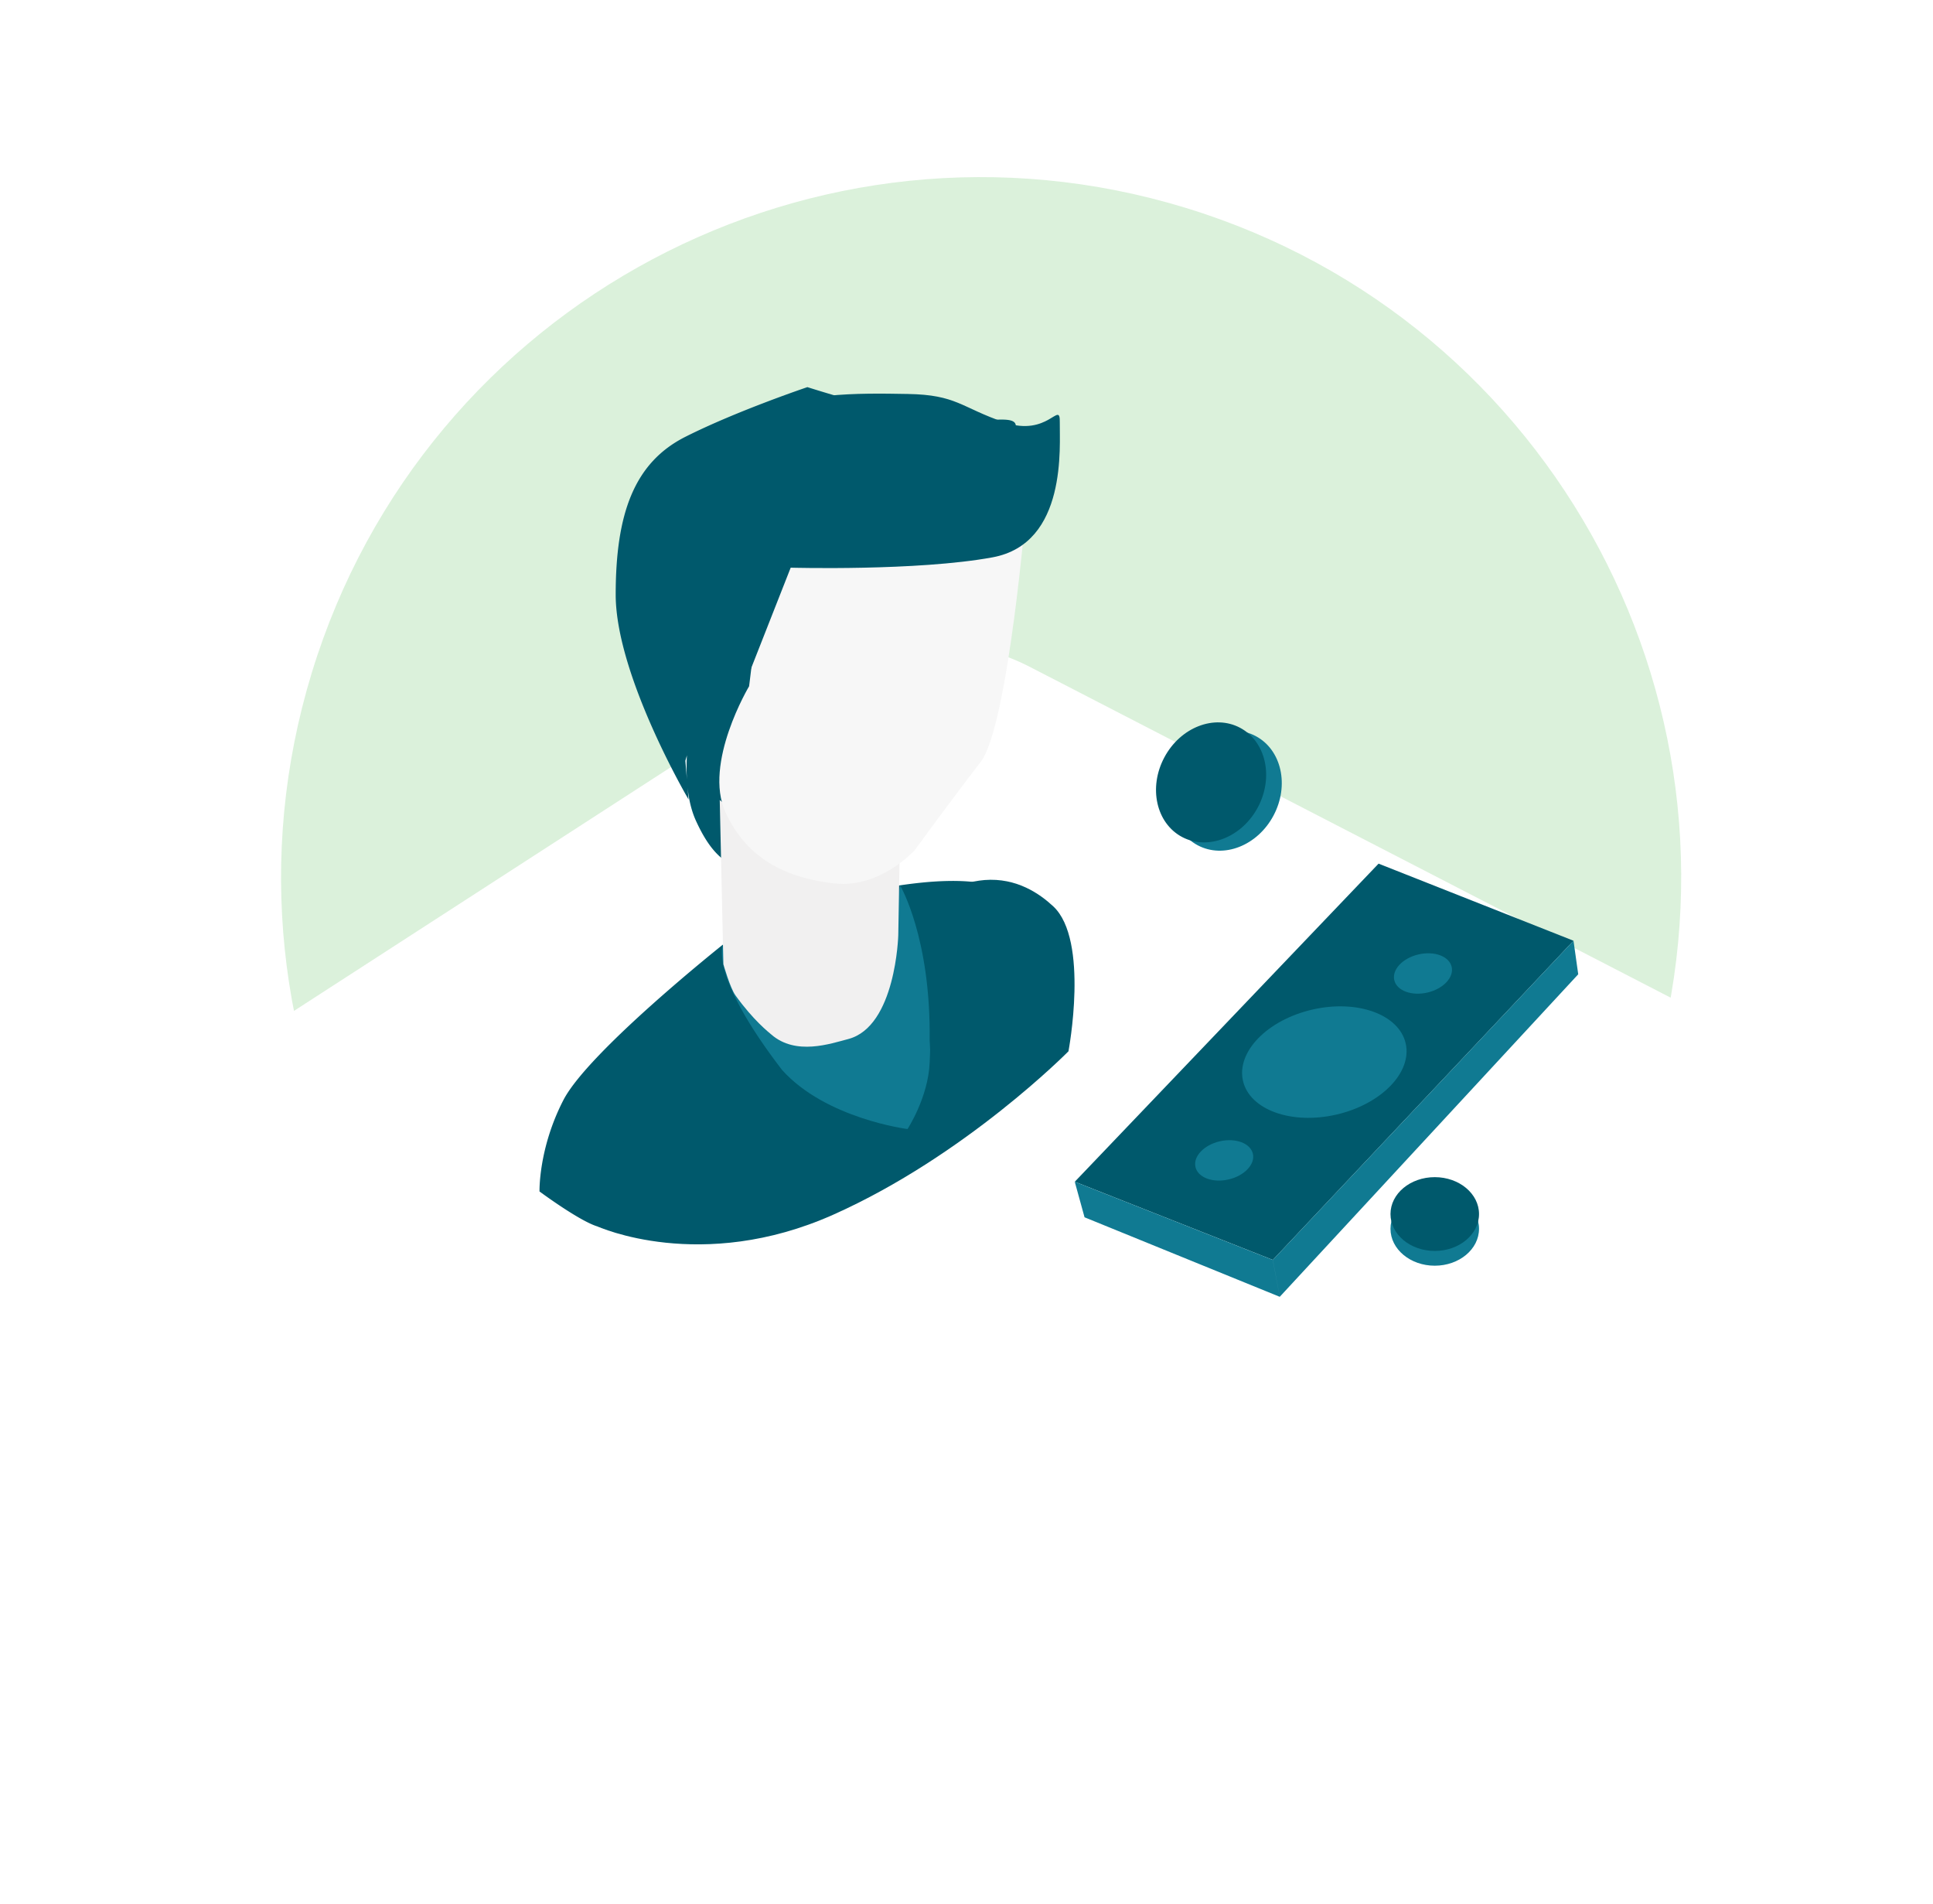
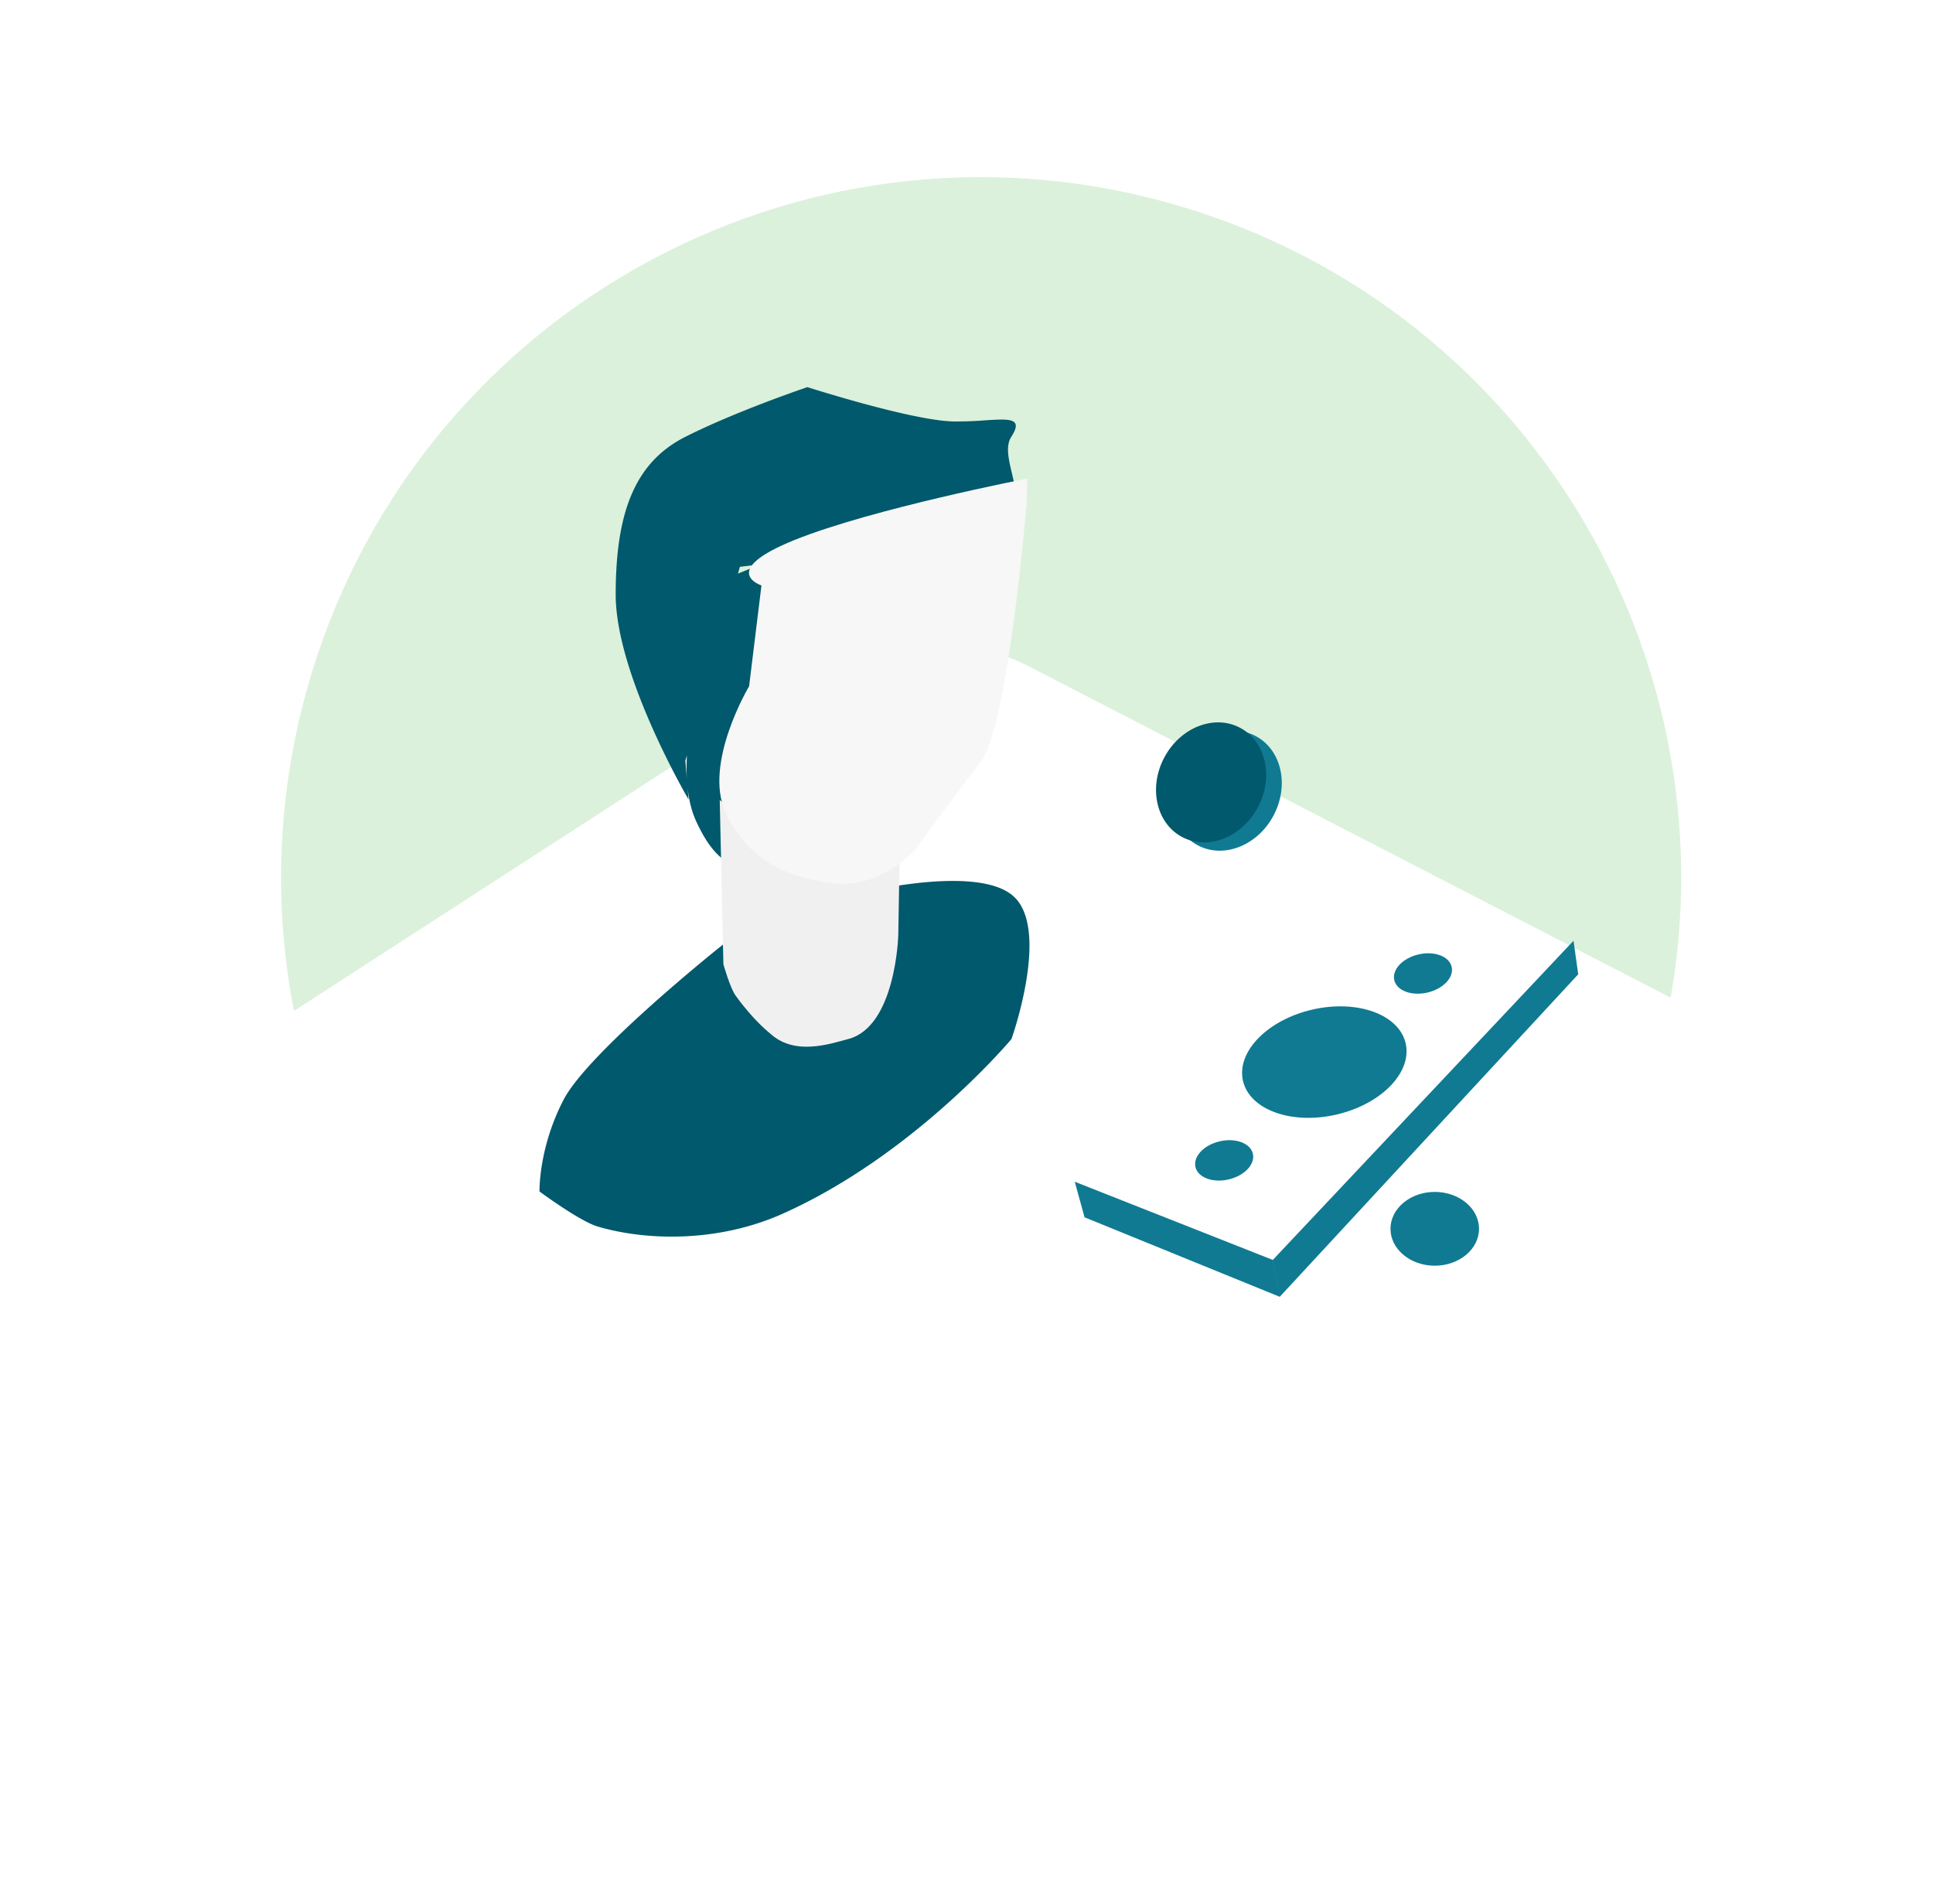
<svg xmlns="http://www.w3.org/2000/svg" width="131" height="129" fill="none">
  <path fill-rule="evenodd" clip-rule="evenodd" d="M52.624 104.804c25.051 7.659 51.568-6.44 59.227-31.492 7.659-25.051-6.44-51.568-31.492-59.227-25.051-7.659-51.568 6.44-59.227 31.492-7.659 25.051 6.44 51.568 31.492 59.227z" fill="#DBF1DB" />
  <g filter="url(#a)">
    <path fill-rule="evenodd" clip-rule="evenodd" d="M7.39 74.601c-2.487 1.608-2.426 5.265.112 6.788l49.38 29.645a19 19 0 0 0 20.3-.468l45.324-30.142c3.81-2.533 3.495-8.229-.571-10.327L69.833 43.205a15 15 0 0 0-15.025.733L7.389 74.6z" fill="#fff" />
  </g>
  <path fill-rule="evenodd" clip-rule="evenodd" d="m50.013 38.864.13-.46s.542-.063 1.441-.172l-1.57.632zm-3.46 12.308-.105.375.103 1.26a14.988 14.988 0 0 1 .002-1.635zm.046 2.214.064.783s-4.938-8.405-4.937-13.88c0-5.475 1.246-8.94 4.724-10.693 3.477-1.753 8.267-3.365 8.267-3.365s7.102 2.277 9.917 2.326a24.98 24.98 0 0 0 2.104-.075c1.671-.109 2.63-.172 1.8 1.11-.398.617-.19 1.499.028 2.424.403 1.712.842 3.573-2.466 4.183l-.171.032c-.429 4.342-1.484 13.49-2.915 15.339-1.892 2.444-4.7 5.447-4.7 5.447s-2.036 2.673-5.081 2.353l-.137-.014c-2.954-.31-4.435-.465-5.93-3.74-.304-.664-.48-1.43-.567-2.23zm2.386 10.623s-9.108 7.244-10.804 10.53c-1.696 3.285-1.618 6.191-1.618 6.191s2.706 2.009 3.939 2.374c3.307.98 8.168 1.085 12.525-.859 8.97-4.002 15.52-11.842 15.52-11.842s2.627-7.356.17-9.645c-2.457-2.29-10.718-.186-10.718-.186s-.086 4.91-2.476 7.812c-1.767 2.147-2.355 1.622-3.276.799-.324-.29-.69-.616-1.162-.876-.698-.384-2.1-4.298-2.1-4.298z" fill="#00596C" />
-   <path fill-rule="evenodd" clip-rule="evenodd" d="M50.418 66.659s-5.791 5.89-7.487 9.175C41.235 79.119 40.5 83.1 40.5 83.1s7 3.203 15.971-.797c8.97-4 15.939-11.071 15.939-11.071s1.426-7.532-1.03-9.82c-.904-.842-2.47-1.953-4.656-1.784-1.78.137-5.811 1.6-5.811 1.6s-.23 1.25-.257 1.843c-.097 2.073-.45 3.87-1.69 5.374-2.389 2.9-4.22 2.686-6.036 1.688-1.815-.999-2.512-3.475-2.512-3.475z" fill="#00596C" />
-   <path fill-rule="evenodd" clip-rule="evenodd" d="M61.003 60s-1.848 9.817-5 10.5c-3.151.683-7-6.5-7-6.5s-1 2 4 8.5c2.964 3.302 8.5 4 8.5 4s1.403-2.14 1.5-4.5c.045-1.093.039-.73 0-1.5.087-6.998-2-10.5-2-10.5z" fill="#107A92" />
  <path fill-rule="evenodd" clip-rule="evenodd" d="M48.777 54.204s7.141 6.115 8.896 5.243c1.756-.873 3.333-3.59 3.333-3.59l-.13 7.51s-.16 6.194-3.394 7.036c-1.194.311-3.548 1.14-5.21-.308-.168-.146-1.207-.948-2.431-2.654-.362-.505-.816-2.104-.816-2.104l-.248-11.133z" fill="#F1F0F0" />
  <path fill-rule="evenodd" clip-rule="evenodd" d="M69.582 33.998s-1.233 15.19-3.125 17.633c-1.892 2.443-4.48 5.99-4.48 5.99s-2.324 2.561-5.37 2.241c-3.046-.32-5.922-1.497-7.44-4.822-1.52-3.325 1.6-8.542 1.6-8.542l.837-6.83s-2.992-.975 2.266-3.09c5.258-2.113 15.74-4.15 15.74-4.15l-.028 1.57z" fill="#F7F7F7" />
-   <path fill-rule="evenodd" clip-rule="evenodd" d="M53.585 38.464 48.84 50.527s-2.007-6.223-1.955-9.201c.052-2.978 1.493-11.237 4.2-13.002 2.707-1.766 7.096-1.689 10.43-1.63 3.332.057 3.581.906 6.561 1.926s3.773-1.547 3.746 0c-.027 1.547.54 8.204-4.556 9.143-5.095.939-13.681.701-13.681.701zM72.84 80.07l13.42 5.297 20.378-21.626-13.212-5.223L72.839 80.07z" fill="#00596C" />
  <path fill-rule="evenodd" clip-rule="evenodd" d="M90.571 75.52c-3.044.703-5.88-.32-6.333-2.283-.453-1.964 1.647-4.126 4.691-4.829 3.044-.703 5.88.32 6.333 2.283.454 1.964-1.647 4.126-4.691 4.829zm-7.311 4.396c-1.074.249-2.078-.13-2.243-.843-.165-.714.573-1.494 1.647-1.742 1.074-.249 2.079.13 2.244.843.165.714-.573 1.494-1.647 1.742zm13.474-12.663c-1.075.248-2.08-.13-2.244-.844-.165-.714.572-1.494 1.647-1.742 1.074-.248 2.079.13 2.243.844.165.714-.572 1.494-1.646 1.742zM86.258 85.368l.47 2.499L73.5 82.48l-.664-2.41 13.421 5.298zm20.379-21.627L86.26 85.367l.469 2.5 20.228-21.852-.32-2.274zM97.234 85.76c1.657 0 3-1.12 3-2.5 0-1.381-1.343-2.5-3-2.5-1.656 0-3 1.119-3 2.5 0 1.38 1.344 2.5 3 2.5z" fill="#107A92" />
-   <path fill-rule="evenodd" clip-rule="evenodd" d="M97.234 84.76c1.657 0 3-1.12 3-2.5 0-1.381-1.343-2.5-3-2.5-1.656 0-3 1.119-3 2.5 0 1.38 1.344 2.5 3 2.5z" fill="#00596C" />
  <path fill-rule="evenodd" clip-rule="evenodd" d="M86.306 55.26c1.086-2.043.547-4.454-1.205-5.385-1.751-.931-4.052-.03-5.138 2.013-1.086 2.042-.547 4.453 1.205 5.385 1.751.931 4.051.03 5.138-2.013z" fill="#107A92" />
  <path fill-rule="evenodd" clip-rule="evenodd" d="M85.247 54.698c1.086-2.043.547-4.454-1.205-5.385-1.751-.931-4.052-.03-5.138 2.012-1.086 2.043-.547 4.454 1.205 5.386 1.752.931 4.052.03 5.138-2.013z" fill="#00596C" />
  <defs>
    <filter id="a" x=".563" y="38.534" width="129.622" height="82.211" filterUnits="userSpaceOnUse" color-interpolation-filters="sRGB">
      <feFlood flood-opacity="0" result="BackgroundImageFix" />
      <feColorMatrix in="SourceAlpha" values="0 0 0 0 0 0 0 0 0 0 0 0 0 0 0 0 0 0 127 0" />
      <feOffset dy="2" />
      <feGaussianBlur stdDeviation="2.5" />
      <feColorMatrix values="0 0 0 0 0 0 0 0 0 0.161 0 0 0 0 0.133 0 0 0 0.15 0" />
      <feBlend in2="BackgroundImageFix" result="effect1_dropShadow" />
      <feBlend in="SourceGraphic" in2="effect1_dropShadow" result="shape" />
    </filter>
  </defs>
</svg>